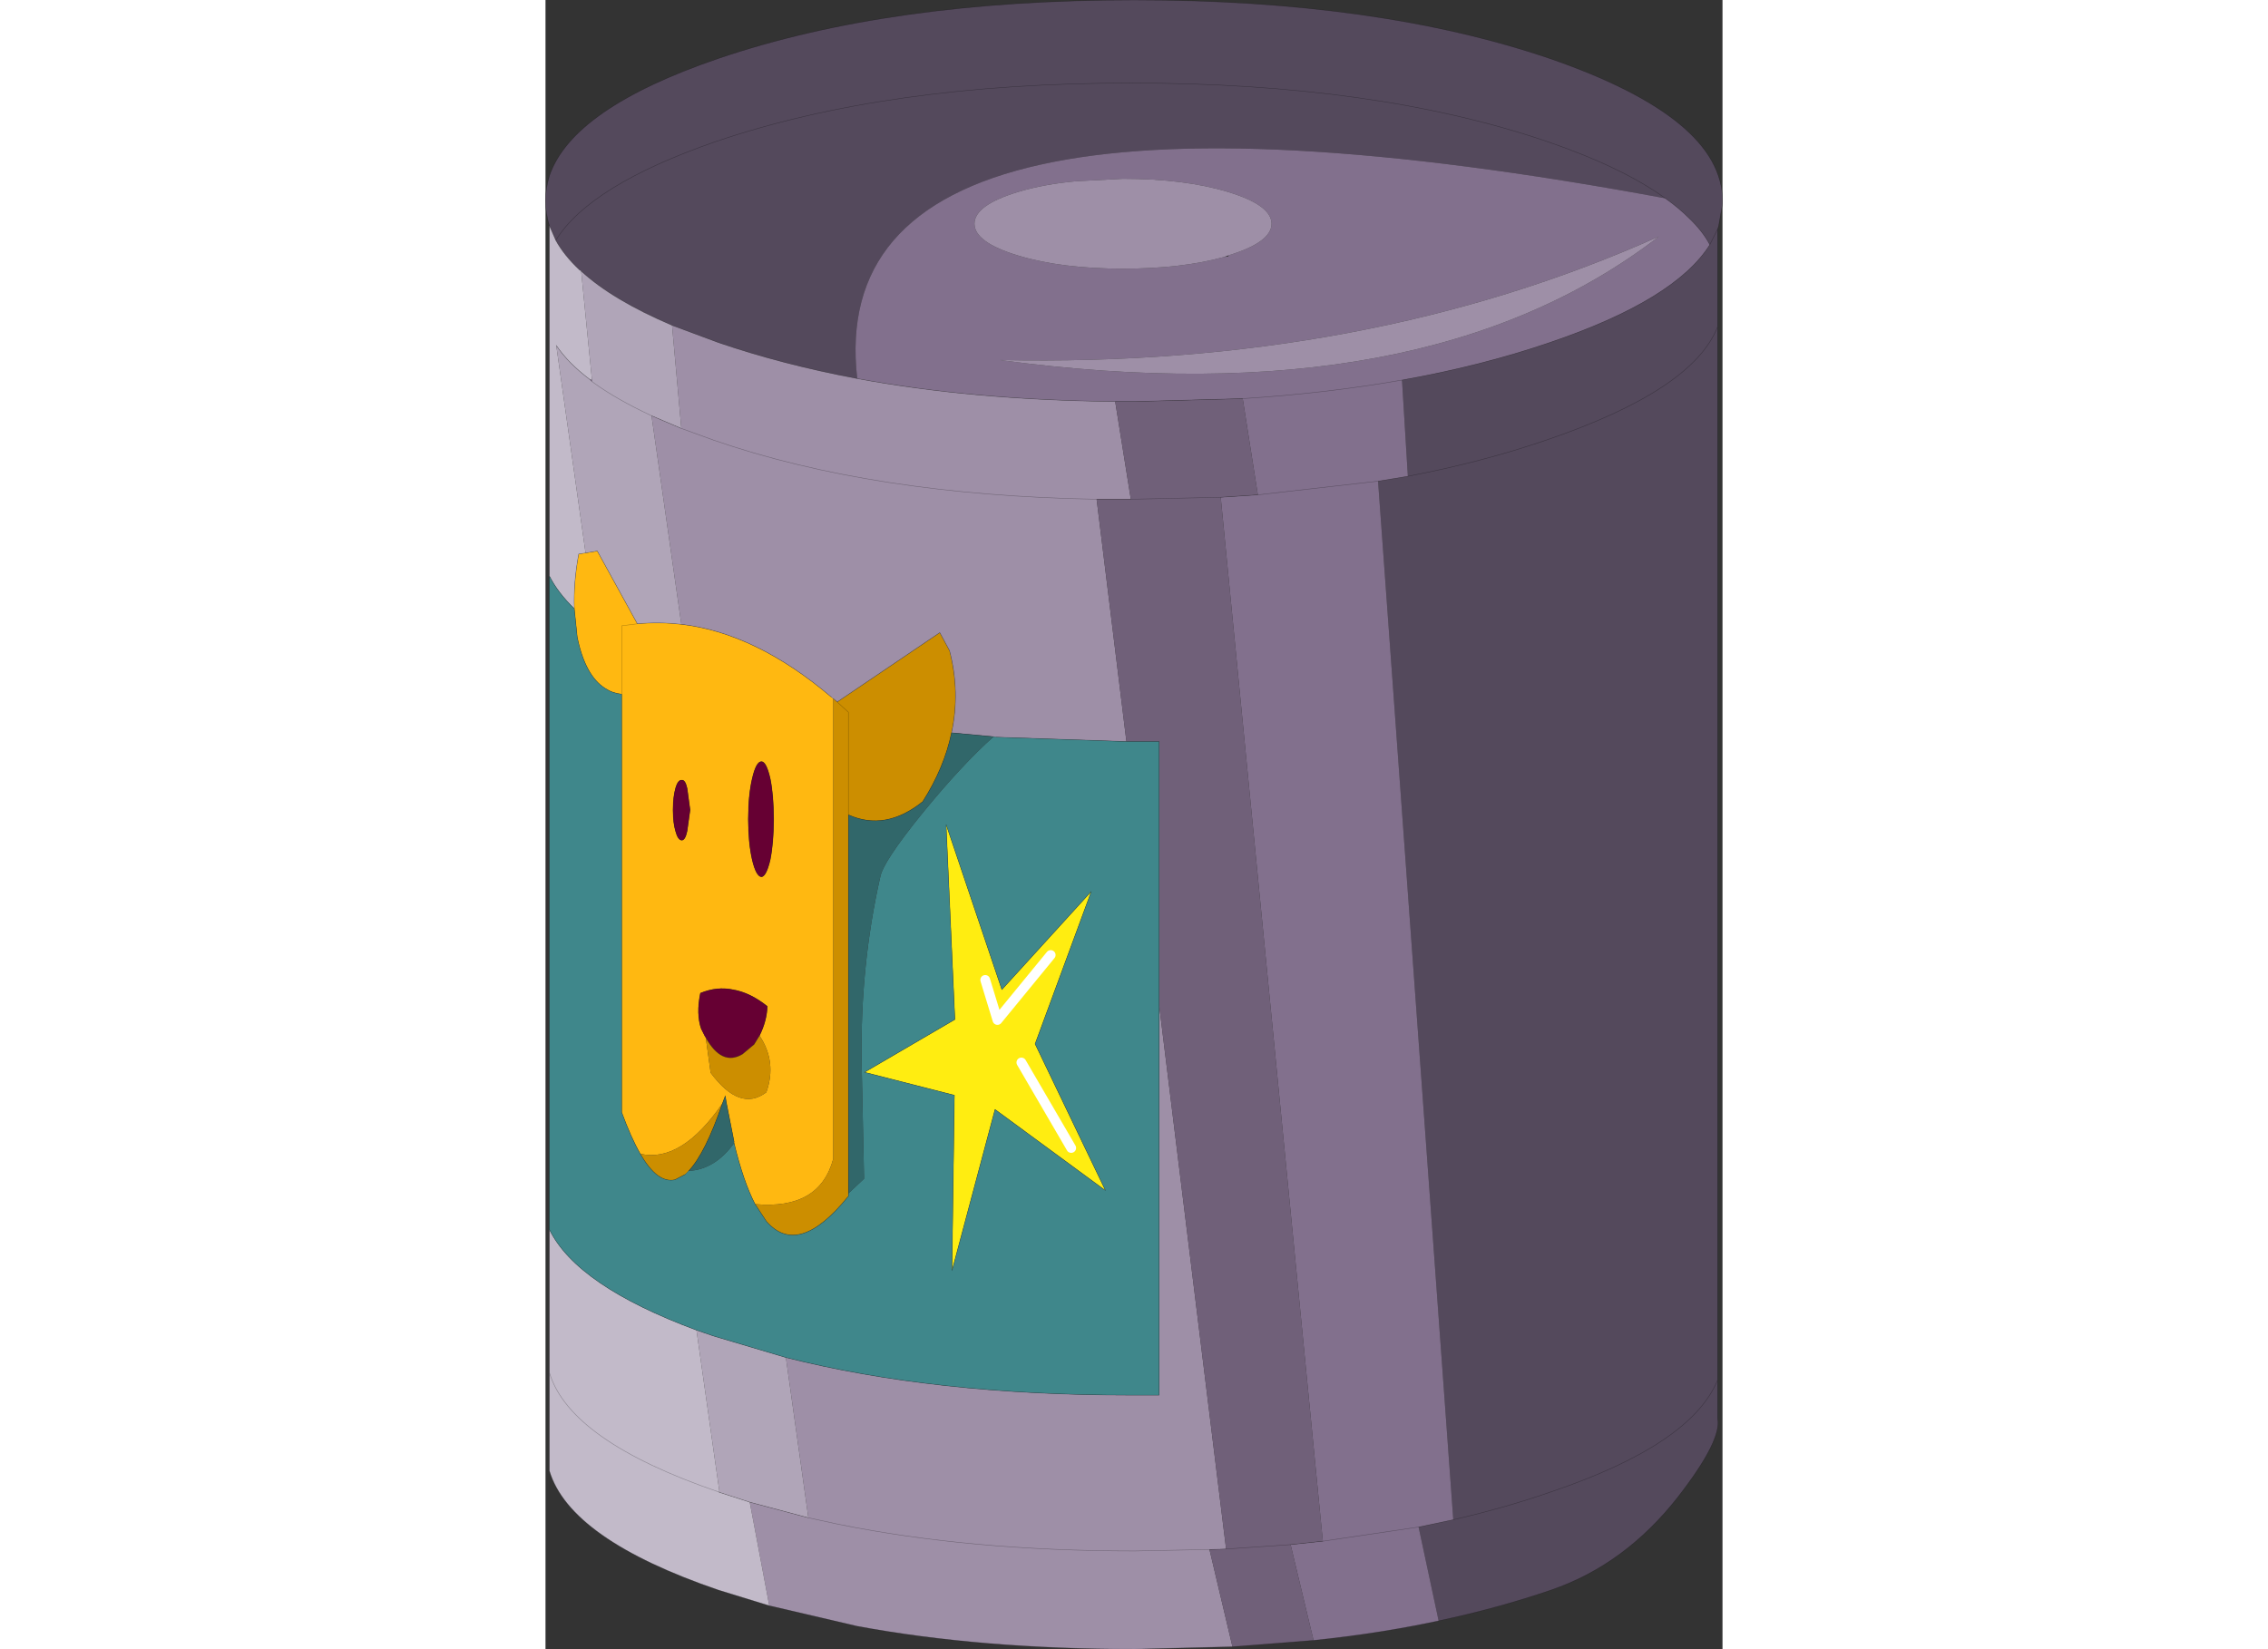
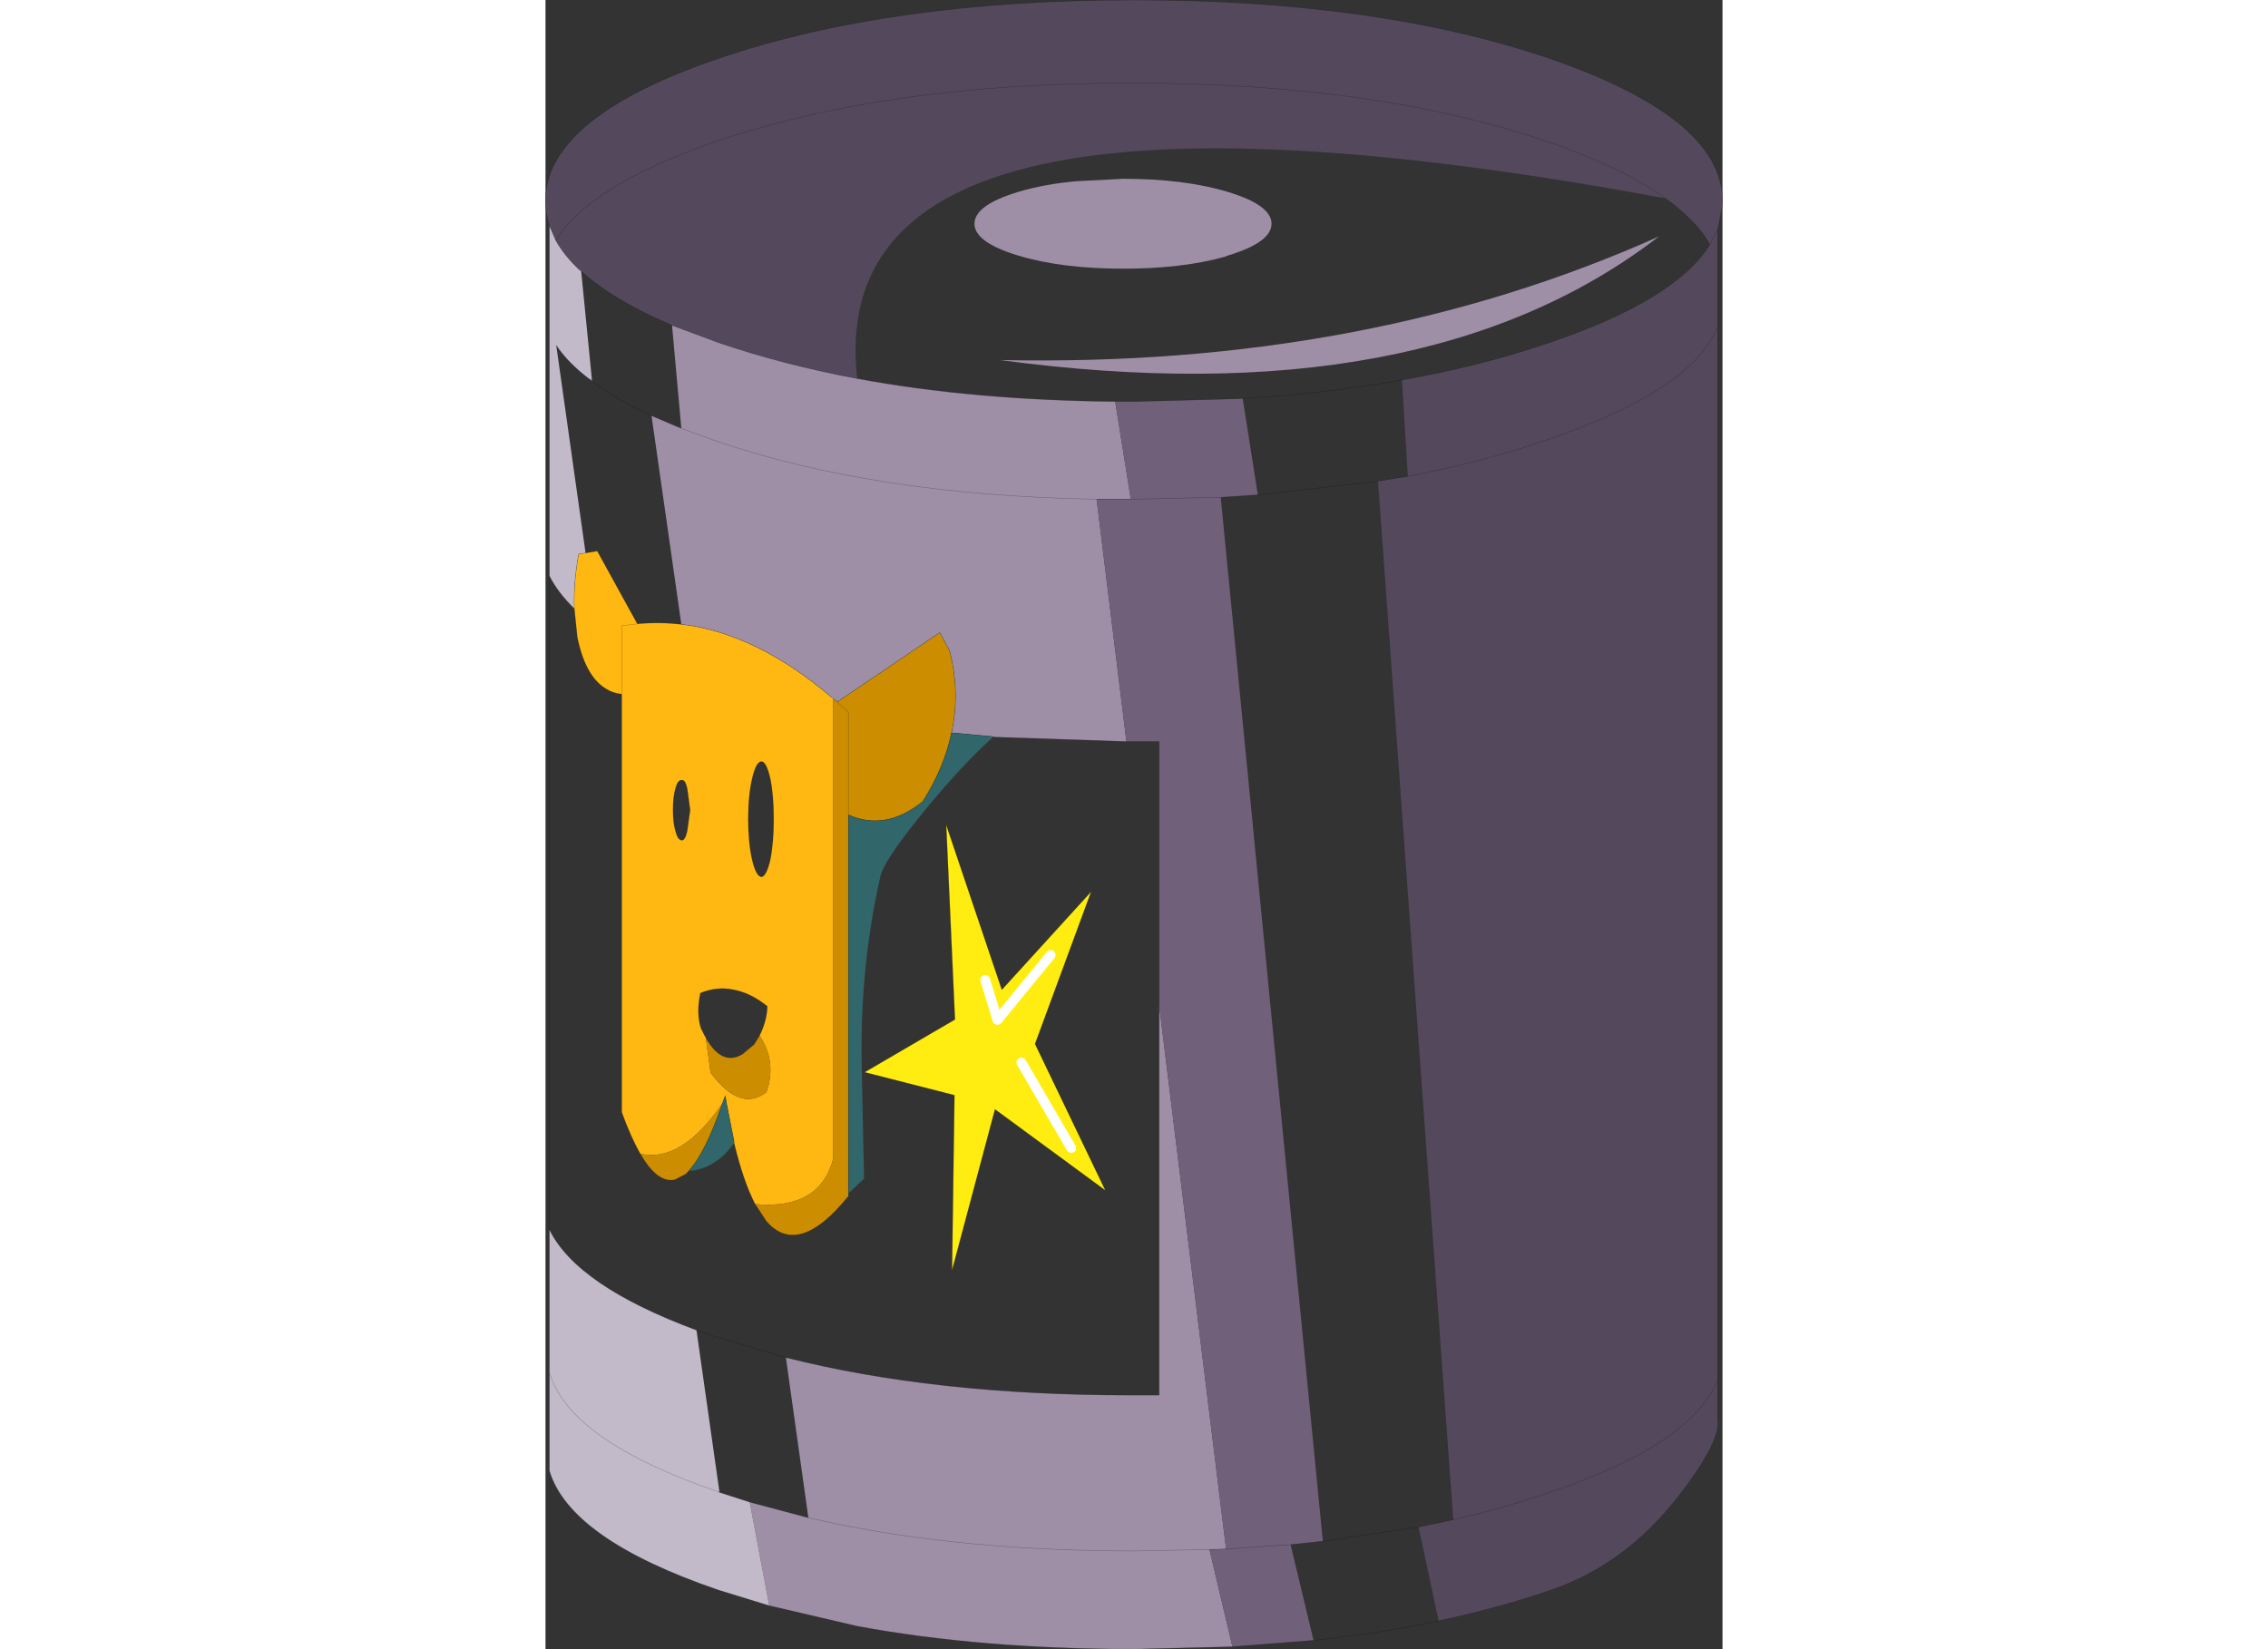
<svg xmlns="http://www.w3.org/2000/svg" xmlns:xlink="http://www.w3.org/1999/xlink" height="400.0px" width="550.0px" viewBox="226.35 134.6 120.45 168.8">
  <rect x="226.35" y="134.6" width="120.45" height="168.8" fill="#333333" stroke="none" />
  <g transform="matrix(1.0, 0.0, 0.0, 1.0, 0.0, 0.0)">
    <use height="168.8" transform="matrix(1.0, 0.0, 0.0, 1.0, 226.35, 134.6)" width="120.45" xlink:href="#shape0" />
  </g>
  <defs>
    <g id="shape0" transform="matrix(1.0, 0.0, 0.0, 1.0, -226.35, -134.6)">
      <path d="M230.45 191.2 L231.65 191.0 235.75 198.45 Q238.0 198.25 240.25 198.5 247.9 199.4 255.6 205.95 L255.8 206.1 255.8 253.2 Q254.4 258.45 247.8 257.85 246.6 255.55 245.65 251.6 L245.65 251.45 244.85 247.4 244.75 246.75 244.45 247.55 Q240.25 253.65 236.05 252.7 235.1 251.05 234.15 248.45 L234.15 205.65 Q233.2 205.55 232.45 205.05 230.4 203.75 229.6 199.8 L229.3 196.9 Q229.2 194.25 229.75 191.3 L229.8 191.3 230.45 191.2 M235.75 198.45 L234.15 198.65 234.15 205.65 234.15 198.65 235.75 198.45 M247.5 214.3 Q247.1 216.0 247.1 218.45 247.1 220.85 247.5 222.6 247.9 224.3 248.45 224.35 248.95 224.3 249.35 222.6 249.7 220.85 249.7 218.45 249.7 216.0 249.35 214.3 248.95 212.55 248.45 212.55 247.9 212.55 247.5 214.3 M248.25 240.6 Q249.0 239.1 249.05 237.6 247.3 236.2 245.55 235.9 243.9 235.55 242.2 236.25 241.75 238.4 242.3 239.95 L242.65 240.65 242.75 240.8 243.25 244.4 Q246.25 248.45 248.95 246.4 250.05 243.3 248.25 240.6 M240.85 215.3 Q240.65 214.4 240.3 214.45 239.9 214.4 239.65 215.3 239.4 216.2 239.4 217.5 239.4 218.8 239.65 219.65 239.9 220.6 240.3 220.6 240.65 220.6 240.85 219.65 L241.15 217.5 240.85 215.3" fill="#ffb811" fill-rule="evenodd" stroke="none" />
      <path d="M278.05 232.35 L272.6 239.0 271.35 234.9 272.6 239.0 278.05 232.35 M276.45 241.45 L283.65 256.45 272.35 248.15 267.95 264.65 268.2 246.7 259.0 244.35 268.25 238.95 267.35 219.0 273.05 235.9 282.2 225.85 276.45 241.45 M280.15 252.1 L275.05 243.35 280.15 252.1" fill="#ffed11" fill-rule="evenodd" stroke="none" />
-       <path d="M247.5 214.3 Q247.9 212.55 248.45 212.55 248.95 212.55 249.35 214.3 249.7 216.0 249.7 218.45 249.7 220.85 249.35 222.6 248.95 224.3 248.45 224.35 247.9 224.3 247.5 222.6 247.1 220.85 247.1 218.45 247.1 216.0 247.5 214.3 M242.3 239.95 Q241.75 238.4 242.2 236.25 243.9 235.55 245.55 235.9 247.3 236.2 249.05 237.6 249.0 239.1 248.25 240.6 L247.7 241.5 246.5 242.5 Q244.4 243.75 242.75 240.8 L242.65 240.65 242.3 239.95 M240.85 215.3 L241.15 217.5 240.85 219.65 Q240.65 220.6 240.3 220.6 239.9 220.6 239.65 219.65 239.4 218.8 239.4 217.5 239.4 216.2 239.65 215.3 239.9 214.4 240.3 214.45 240.65 214.4 240.85 215.3" fill="#660033" fill-rule="evenodd" stroke="none" />
      <path d="M286.15 185.7 L286.25 185.7 286.15 185.7" fill="#564361" fill-rule="evenodd" stroke="none" />
      <path d="M231.1 173.45 L231.1 173.65 230.9 173.45 231.1 173.45 M244.05 287.3 L244.15 287.3 244.15 287.35 244.05 287.3" fill="#9176a0" fill-rule="evenodd" stroke="none" />
      <path d="M257.35 256.75 L257.35 257.05 257.25 257.15 Q252.2 263.35 248.95 259.6 L247.8 257.85 Q254.4 258.45 255.8 253.2 L255.8 206.1 256.2 206.45 266.7 199.35 267.7 201.2 Q268.8 205.45 267.9 209.6 267.15 213.2 264.95 216.65 261.15 219.7 257.35 218.0 L257.35 256.75 M241.0 254.45 L240.65 254.8 239.6 255.35 Q237.8 255.75 236.05 252.7 240.25 253.65 244.45 247.55 242.7 252.65 241.0 254.45 M257.35 218.0 L257.35 207.5 256.2 206.45 257.35 207.5 257.35 218.0 M242.75 240.8 Q244.4 243.75 246.5 242.5 L247.7 241.5 248.25 240.6 Q250.05 243.3 248.95 246.4 246.25 248.45 243.25 244.4 L242.75 240.8" fill="#cc8e00" fill-rule="evenodd" stroke="none" />
      <path d="M226.75 157.7 Q226.35 156.35 226.35 155.15 226.35 153.95 226.75 152.6 229.1 145.7 244.0 140.6 261.6 134.6 286.6 134.6 311.55 134.6 329.15 140.6 346.8 146.7 346.8 155.15 L346.8 155.45 346.4 157.75 346.3 158.05 346.3 168.05 346.3 275.85 346.3 279.8 Q346.75 282.0 342.3 287.75 336.85 294.75 329.25 297.35 323.85 299.2 317.75 300.5 L315.7 290.9 319.25 290.15 Q324.5 288.95 329.25 287.3 343.6 282.45 346.3 275.85 343.6 282.45 329.25 287.3 324.5 288.95 319.25 290.15 L311.55 183.85 314.6 183.35 314.0 173.5 Q322.15 172.05 329.15 169.65 341.95 165.3 345.5 159.65 344.8 158.3 343.4 156.95 342.35 155.9 340.95 154.9 336.6 151.75 328.9 149.1 311.3 143.1 286.3 143.1 261.35 143.1 243.75 149.1 230.9 153.55 227.4 159.2 230.9 153.55 243.75 149.1 261.35 143.1 286.3 143.1 311.3 143.1 328.9 149.1 336.6 151.75 340.95 154.9 254.3 138.8 258.25 173.35 250.55 171.9 244.0 169.65 L239.3 167.9 Q233.2 165.3 230.0 162.35 L229.85 162.25 Q228.25 160.75 227.4 159.2 L226.75 157.7 M346.3 158.05 L345.5 159.65 346.3 158.05 M346.3 168.05 Q343.75 174.55 328.75 179.65 322.2 181.9 314.6 183.35 322.2 181.9 328.75 179.65 343.75 174.55 346.3 168.05" fill="#54495c" fill-rule="evenodd" stroke="none" />
-       <path d="M317.75 300.5 Q311.7 301.8 304.95 302.5 L302.6 292.7 305.9 292.35 295.45 185.5 299.25 185.25 297.7 175.4 286.6 175.7 284.65 175.7 Q270.1 175.55 258.25 173.35 254.3 138.8 340.95 154.9 342.35 155.9 343.4 156.95 344.8 158.3 345.5 159.65 341.95 165.3 329.15 169.65 322.15 172.05 314.0 173.5 L314.6 183.35 311.55 183.85 299.25 185.25 311.55 183.85 319.25 290.15 315.7 290.9 317.75 300.5 M296.2 160.75 Q300.65 159.4 300.65 157.5 300.65 155.6 296.2 154.25 291.75 152.9 285.45 152.9 L280.65 153.15 Q277.35 153.45 274.7 154.25 270.25 155.6 270.25 157.5 270.25 159.4 274.7 160.75 279.15 162.1 285.45 162.1 291.45 162.1 295.8 160.9 L296.25 160.85 296.2 160.75 M315.7 290.9 L305.9 292.35 315.7 290.9 M297.7 175.4 Q306.35 174.85 314.0 173.5 306.35 174.85 297.7 175.4 M340.3 158.8 Q310.3 172.25 272.85 171.45 316.3 177.3 340.3 158.8" fill="#82708d" fill-rule="evenodd" stroke="none" />
      <path d="M296.65 303.15 L286.65 303.4 Q270.95 303.4 258.25 301.05 L249.25 298.95 247.25 288.35 253.25 289.95 250.95 273.55 Q266.15 277.4 286.15 277.4 L289.15 277.4 289.15 237.5 296.0 293.15 294.3 293.2 286.65 293.35 Q269.75 293.35 256.25 290.6 L253.25 289.95 256.25 290.6 Q269.75 293.35 286.65 293.35 L294.3 293.2 296.65 303.15 M237.2 177.15 L240.25 178.45 239.3 167.9 244.0 169.65 Q250.55 171.9 258.25 173.35 270.1 175.55 284.65 175.7 L286.25 185.7 286.15 185.7 282.75 185.7 285.8 210.5 272.5 210.05 272.2 210.0 267.9 209.6 Q268.8 205.45 267.7 201.2 L266.7 199.35 256.2 206.45 255.8 206.1 255.6 205.95 Q247.9 199.4 240.25 198.5 L237.2 177.15 M295.8 160.9 Q291.45 162.1 285.45 162.1 279.15 162.1 274.7 160.75 270.25 159.4 270.25 157.5 270.25 155.6 274.7 154.25 277.35 153.45 280.65 153.15 L285.45 152.9 Q291.75 152.9 296.2 154.25 300.65 155.6 300.65 157.5 300.65 159.4 296.2 160.75 L295.8 160.9 M240.25 178.45 L243.55 179.65 Q259.9 185.3 282.75 185.7 259.9 185.3 243.55 179.65 L240.25 178.45 M340.3 158.8 Q316.3 177.3 272.85 171.45 310.3 172.25 340.3 158.8" fill="#9e8fa7" fill-rule="evenodd" stroke="none" />
-       <path d="M230.0 162.35 Q233.2 165.3 239.3 167.9 L240.25 178.45 237.2 177.15 Q233.55 175.45 231.1 173.65 233.55 175.45 237.2 177.15 L240.25 198.5 Q238.0 198.25 235.75 198.45 L231.65 191.0 230.45 191.2 227.45 169.95 Q228.65 171.75 230.9 173.45 L231.1 173.65 231.1 173.45 230.0 162.35 M244.15 287.35 L244.15 287.3 241.8 270.75 243.55 271.35 250.95 273.55 253.25 289.95 247.25 288.35 244.15 287.35" fill="#b0a5b8" fill-rule="evenodd" stroke="none" />
      <path d="M249.25 298.95 L244.05 297.35 Q228.85 292.15 226.75 285.15 L226.75 275.1 226.75 260.45 Q229.55 266.2 241.8 270.75 L244.15 287.3 244.05 287.3 244.15 287.35 247.25 288.35 249.25 298.95 M226.75 193.55 L226.75 157.7 227.4 159.2 Q228.25 160.75 229.85 162.25 L230.0 162.35 231.1 173.45 230.9 173.45 Q228.65 171.75 227.45 169.95 L230.45 191.2 229.8 191.3 229.75 191.3 Q229.2 194.25 229.3 196.9 227.6 195.25 226.75 193.55 M226.75 275.1 Q228.85 282.1 244.05 287.3 228.85 282.1 226.75 275.1" fill="#c2bac9" fill-rule="evenodd" stroke="none" />
-       <path d="M304.95 302.5 L296.65 303.15 294.3 293.2 296.0 293.15 289.15 237.5 289.15 210.5 286.15 210.5 285.8 210.5 282.75 185.7 286.15 185.7 286.25 185.7 284.65 175.7 286.6 175.7 297.7 175.4 299.25 185.25 295.45 185.5 305.9 292.35 302.6 292.7 304.95 302.5 M295.45 185.5 L286.25 185.7 295.45 185.5 M302.6 292.7 L296.0 293.15 302.6 292.7" fill="#706079" fill-rule="evenodd" stroke="none" />
-       <path d="M226.75 260.45 L226.75 193.55 Q227.6 195.25 229.3 196.9 L229.6 199.8 Q230.4 203.75 232.45 205.05 233.2 205.55 234.15 205.65 L234.15 248.45 Q235.1 251.05 236.05 252.7 237.8 255.75 239.6 255.35 L240.65 254.8 241.0 254.45 Q243.7 254.3 245.65 251.6 246.6 255.55 247.8 257.85 L248.95 259.6 Q252.2 263.35 257.25 257.15 L257.35 257.05 257.35 256.75 258.95 255.25 258.7 243.3 Q258.55 233.45 260.6 224.4 260.85 222.85 264.95 217.8 268.95 212.9 272.2 210.0 L272.5 210.05 285.8 210.5 286.15 210.5 289.15 210.5 289.15 237.5 289.15 277.4 286.15 277.4 Q266.15 277.4 250.95 273.55 L243.55 271.35 241.8 270.75 Q229.55 266.2 226.75 260.45 M276.45 241.45 L282.2 225.85 273.05 235.9 267.35 219.0 268.25 238.95 259.0 244.35 268.2 246.7 267.95 264.65 272.35 248.15 283.65 256.45 276.45 241.45" fill="#3f878b" fill-rule="evenodd" stroke="none" />
+       <path d="M304.95 302.5 L296.65 303.15 294.3 293.2 296.0 293.15 289.15 237.5 289.15 210.5 286.15 210.5 285.8 210.5 282.75 185.7 286.15 185.7 286.25 185.7 284.65 175.7 286.6 175.7 297.7 175.4 299.25 185.25 295.45 185.5 305.9 292.35 302.6 292.7 304.95 302.5 M295.45 185.5 L286.25 185.7 295.45 185.5 M302.6 292.7 " fill="#706079" fill-rule="evenodd" stroke="none" />
      <path d="M272.2 210.0 Q268.95 212.9 264.95 217.8 260.85 222.85 260.6 224.4 258.55 233.45 258.7 243.3 L258.95 255.25 257.35 256.75 257.35 218.0 Q261.15 219.7 264.95 216.65 267.15 213.2 267.9 209.6 L272.2 210.0 M245.65 251.6 Q243.7 254.3 241.0 254.45 242.7 252.65 244.45 247.55 L244.75 246.75 244.85 247.4 245.65 251.45 245.65 251.6" fill="#31676a" fill-rule="evenodd" stroke="none" />
      <path d="M226.75 157.7 Q226.35 156.35 226.35 155.15 226.35 153.95 226.75 152.6 229.1 145.7 244.0 140.6 261.6 134.6 286.6 134.6 311.55 134.6 329.15 140.6 346.8 146.7 346.8 155.15 L346.8 155.45 346.4 157.75 346.3 158.05 346.3 168.05 346.3 275.85 346.3 279.8 Q346.75 282.0 342.3 287.75 336.85 294.75 329.25 297.35 323.85 299.2 317.75 300.5 311.7 301.8 304.95 302.5 L296.65 303.15 286.65 303.4 Q270.95 303.4 258.25 301.05 L249.25 298.95 244.05 297.35 Q228.85 292.15 226.75 285.15 L226.75 275.1 226.75 260.45 226.75 193.55 226.75 157.7 227.4 159.2 Q230.9 153.55 243.75 149.1 261.35 143.1 286.3 143.1 311.3 143.1 328.9 149.1 336.6 151.75 340.95 154.9 342.35 155.9 343.4 156.95 344.8 158.3 345.5 159.65 L346.3 158.05 M345.5 159.65 Q341.95 165.3 329.15 169.65 322.15 172.05 314.0 173.5 306.35 174.85 297.7 175.4 L286.6 175.7 284.65 175.7 Q270.1 175.55 258.25 173.35 250.55 171.9 244.0 169.65 L239.3 167.9 Q233.2 165.3 230.0 162.35 M314.6 183.35 Q322.2 181.9 328.75 179.65 343.75 174.55 346.3 168.05 M346.3 275.85 Q343.6 282.45 329.25 287.3 324.5 288.95 319.25 290.15 L315.7 290.9 305.9 292.35 302.6 292.7 296.0 293.15 294.3 293.2 286.65 293.35 Q269.75 293.35 256.25 290.6 L253.25 289.95 247.25 288.35 244.15 287.35 244.05 287.3 Q228.85 282.1 226.75 275.1 M229.85 162.25 Q228.25 160.75 227.4 159.2 M231.1 173.65 Q233.55 175.45 237.2 177.15 L240.25 178.45 243.55 179.65 Q259.9 185.3 282.75 185.7 L286.15 185.7 286.25 185.7 295.45 185.5 299.25 185.25 311.55 183.85 314.6 183.35 M231.1 173.65 L230.9 173.45 Q228.65 171.75 227.45 169.95 M230.45 191.2 L231.65 191.0 235.75 198.45 Q238.0 198.25 240.25 198.5 247.9 199.4 255.6 205.95 M230.45 191.2 L229.8 191.3 229.75 191.3 Q229.2 194.25 229.3 196.9 L229.6 199.8 Q230.4 203.75 232.45 205.05 233.2 205.55 234.15 205.65 L234.15 198.65 235.75 198.45 M229.3 196.9 Q227.6 195.25 226.75 193.55 M285.8 210.5 L286.15 210.5 289.15 210.5 289.15 237.5 289.15 277.4 286.15 277.4 Q266.15 277.4 250.95 273.55 L243.55 271.35 241.8 270.75 Q229.55 266.2 226.75 260.45 M257.35 256.75 L257.35 257.05 257.25 257.15 Q252.2 263.35 248.95 259.6 L247.8 257.85 Q246.6 255.55 245.65 251.6 M240.65 254.8 L239.6 255.35 Q237.8 255.75 236.05 252.7 235.1 251.05 234.15 248.45 L234.15 205.65 M255.8 206.1 L256.2 206.45 266.7 199.35 267.7 201.2 Q268.8 205.45 267.9 209.6 L272.2 210.0 M267.9 209.6 Q267.15 213.2 264.95 216.65 261.15 219.7 257.35 218.0 L257.35 256.75 M256.2 206.45 L257.35 207.5 257.35 218.0 M247.5 214.3 Q247.9 212.55 248.45 212.55 248.95 212.55 249.35 214.3 249.7 216.0 249.7 218.45 249.7 220.85 249.35 222.6 248.95 224.3 248.45 224.35 247.9 224.3 247.5 222.6 247.1 220.85 247.1 218.45 247.1 216.0 247.5 214.3 M248.25 240.6 Q249.0 239.1 249.05 237.6 247.3 236.2 245.55 235.9 243.9 235.55 242.2 236.25 241.75 238.4 242.3 239.95 M242.75 240.8 Q244.4 243.75 246.5 242.5 L247.7 241.5 248.25 240.6 M244.45 247.55 L244.75 246.75 244.85 247.4 245.65 251.45 M276.45 241.45 L283.65 256.45 272.35 248.15 267.95 264.65 268.2 246.7 259.0 244.35 268.25 238.95 267.35 219.0 273.05 235.9 282.2 225.85 276.45 241.45 M285.8 210.5 L272.5 210.05 M240.85 215.3 L241.15 217.5 240.85 219.65 Q240.65 220.6 240.3 220.6 239.9 220.6 239.65 219.65 239.4 218.8 239.4 217.5 239.4 216.2 239.65 215.3 239.9 214.4 240.3 214.45 240.65 214.4 240.85 215.3 M241.0 254.45 Q242.7 252.65 244.45 247.55" fill="none" stroke="#000000" stroke-linecap="round" stroke-linejoin="round" stroke-opacity="0.302" stroke-width="0.05" />
      <path d="M271.35 234.9 L272.6 239.0 278.05 232.35 M275.05 243.35 L280.15 252.1" fill="none" stroke="#ffffff" stroke-linecap="round" stroke-linejoin="round" stroke-width="1.0" />
    </g>
  </defs>
</svg>